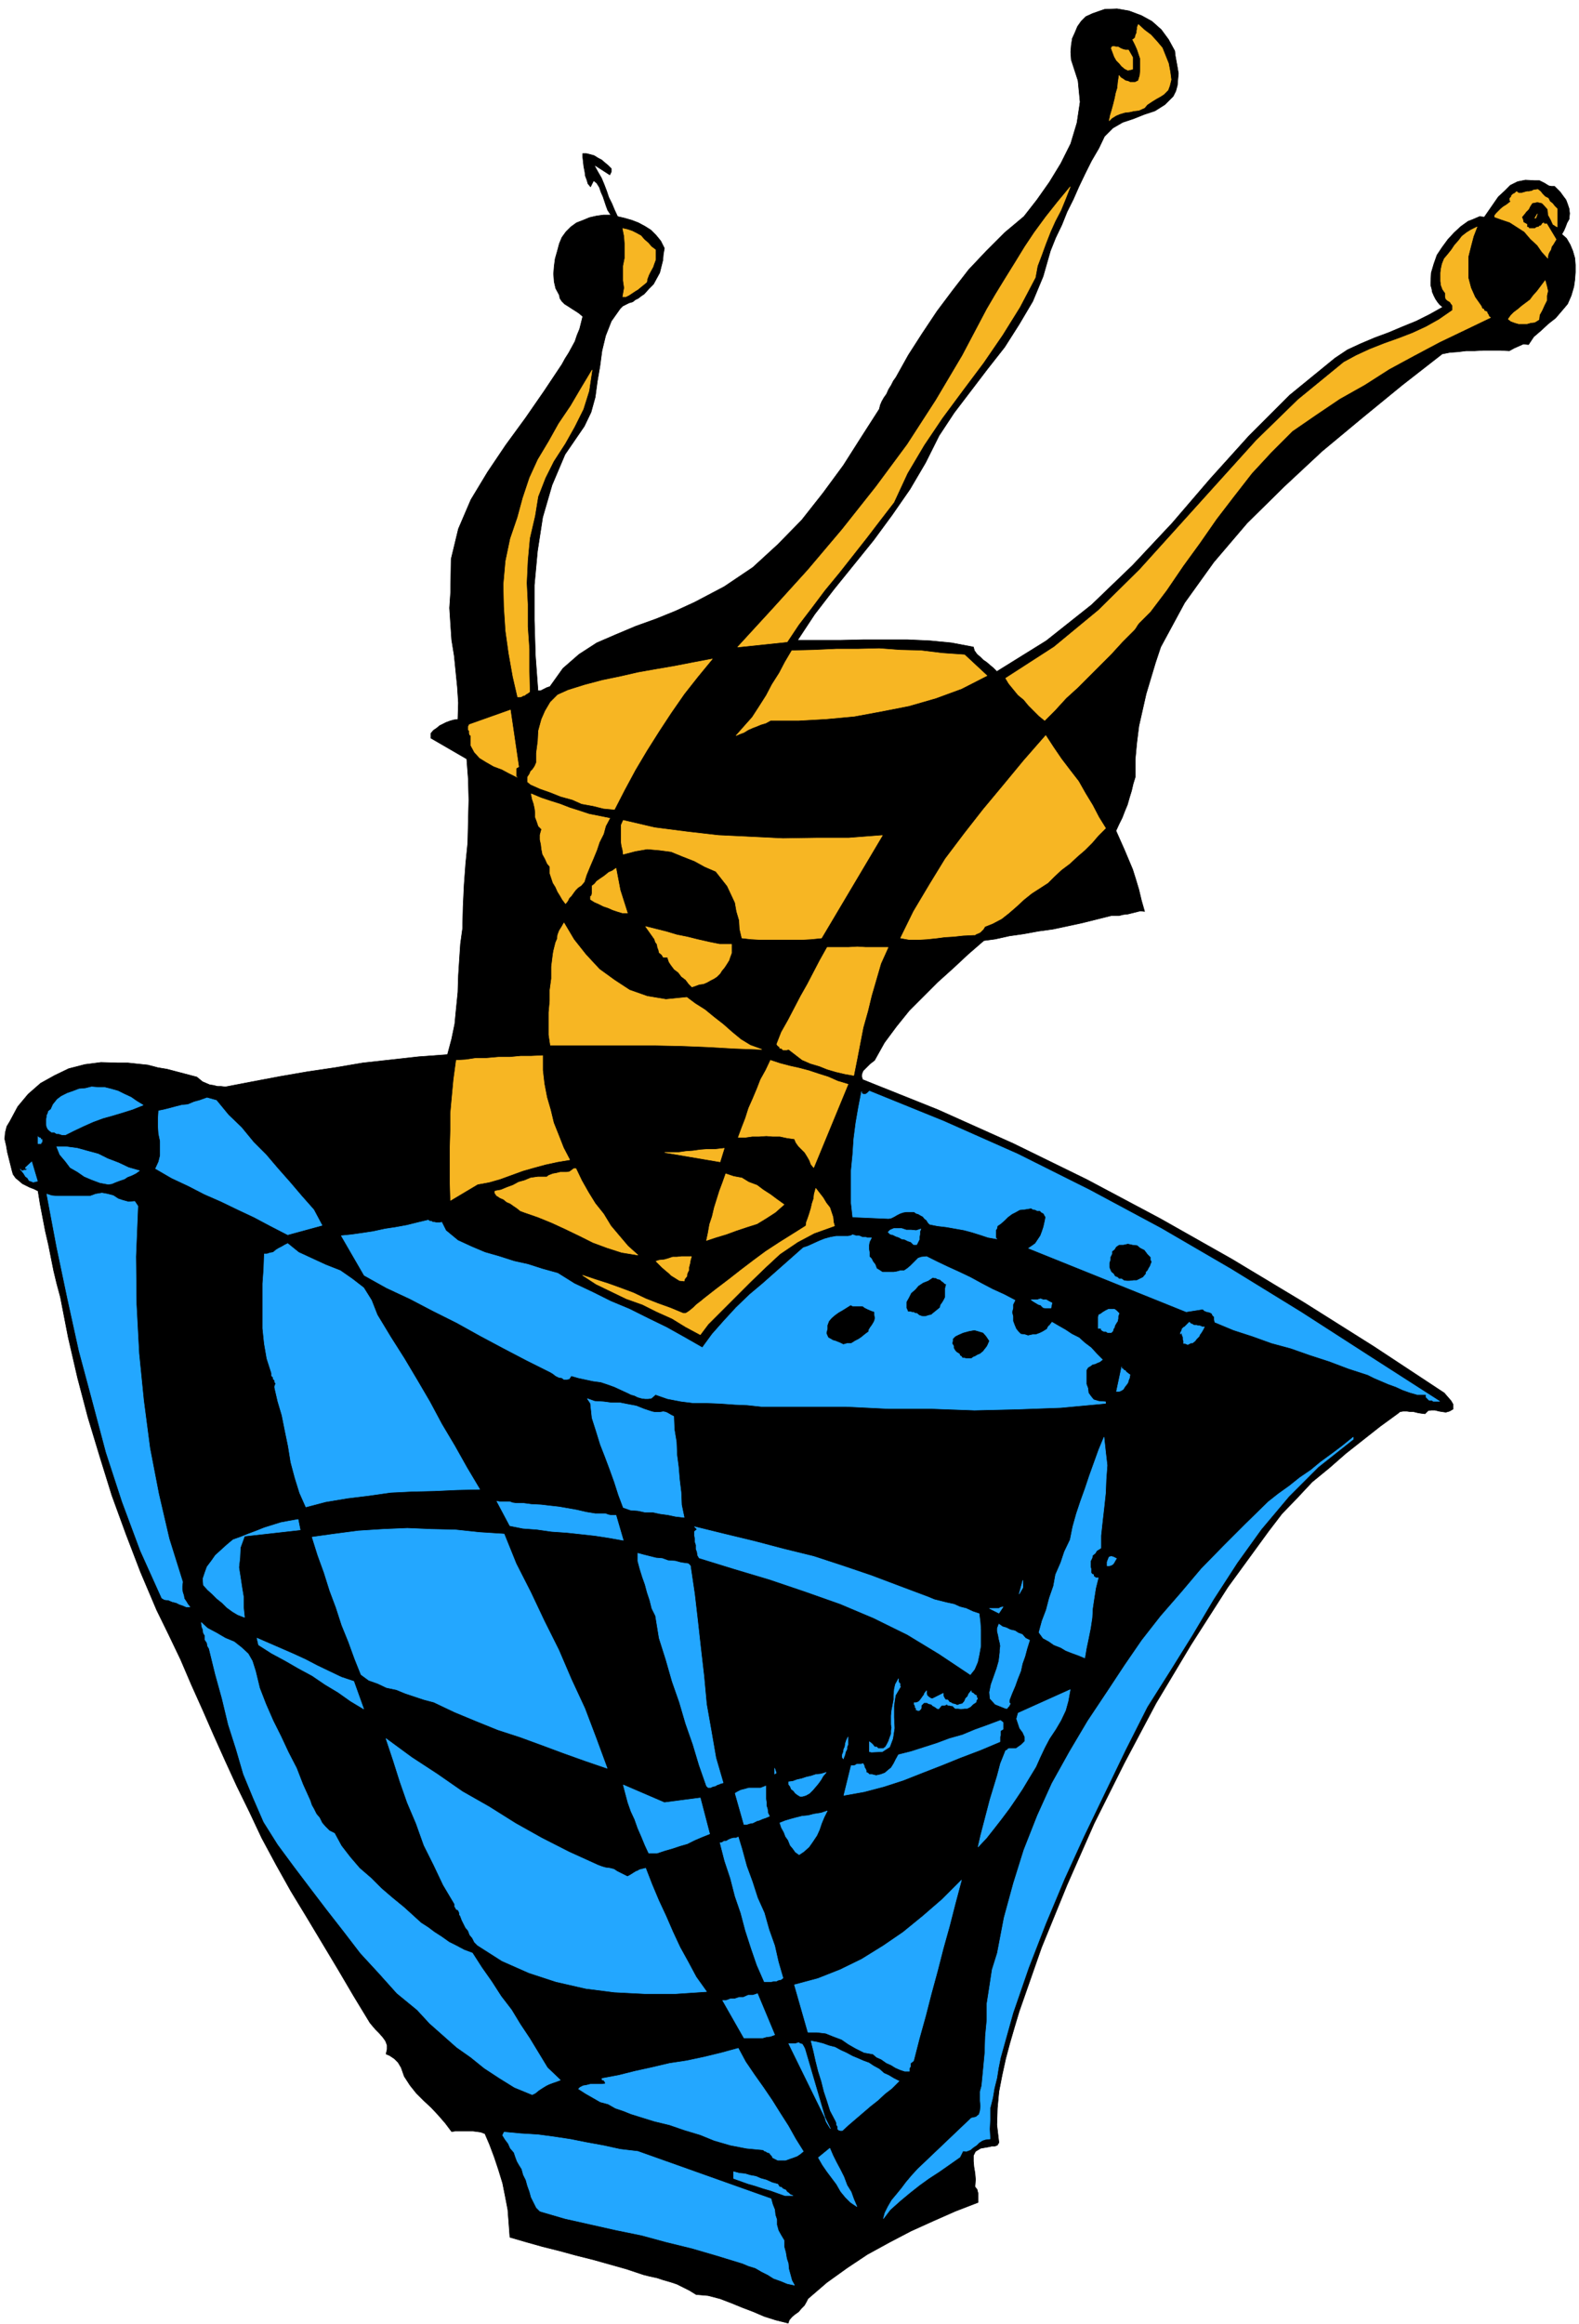
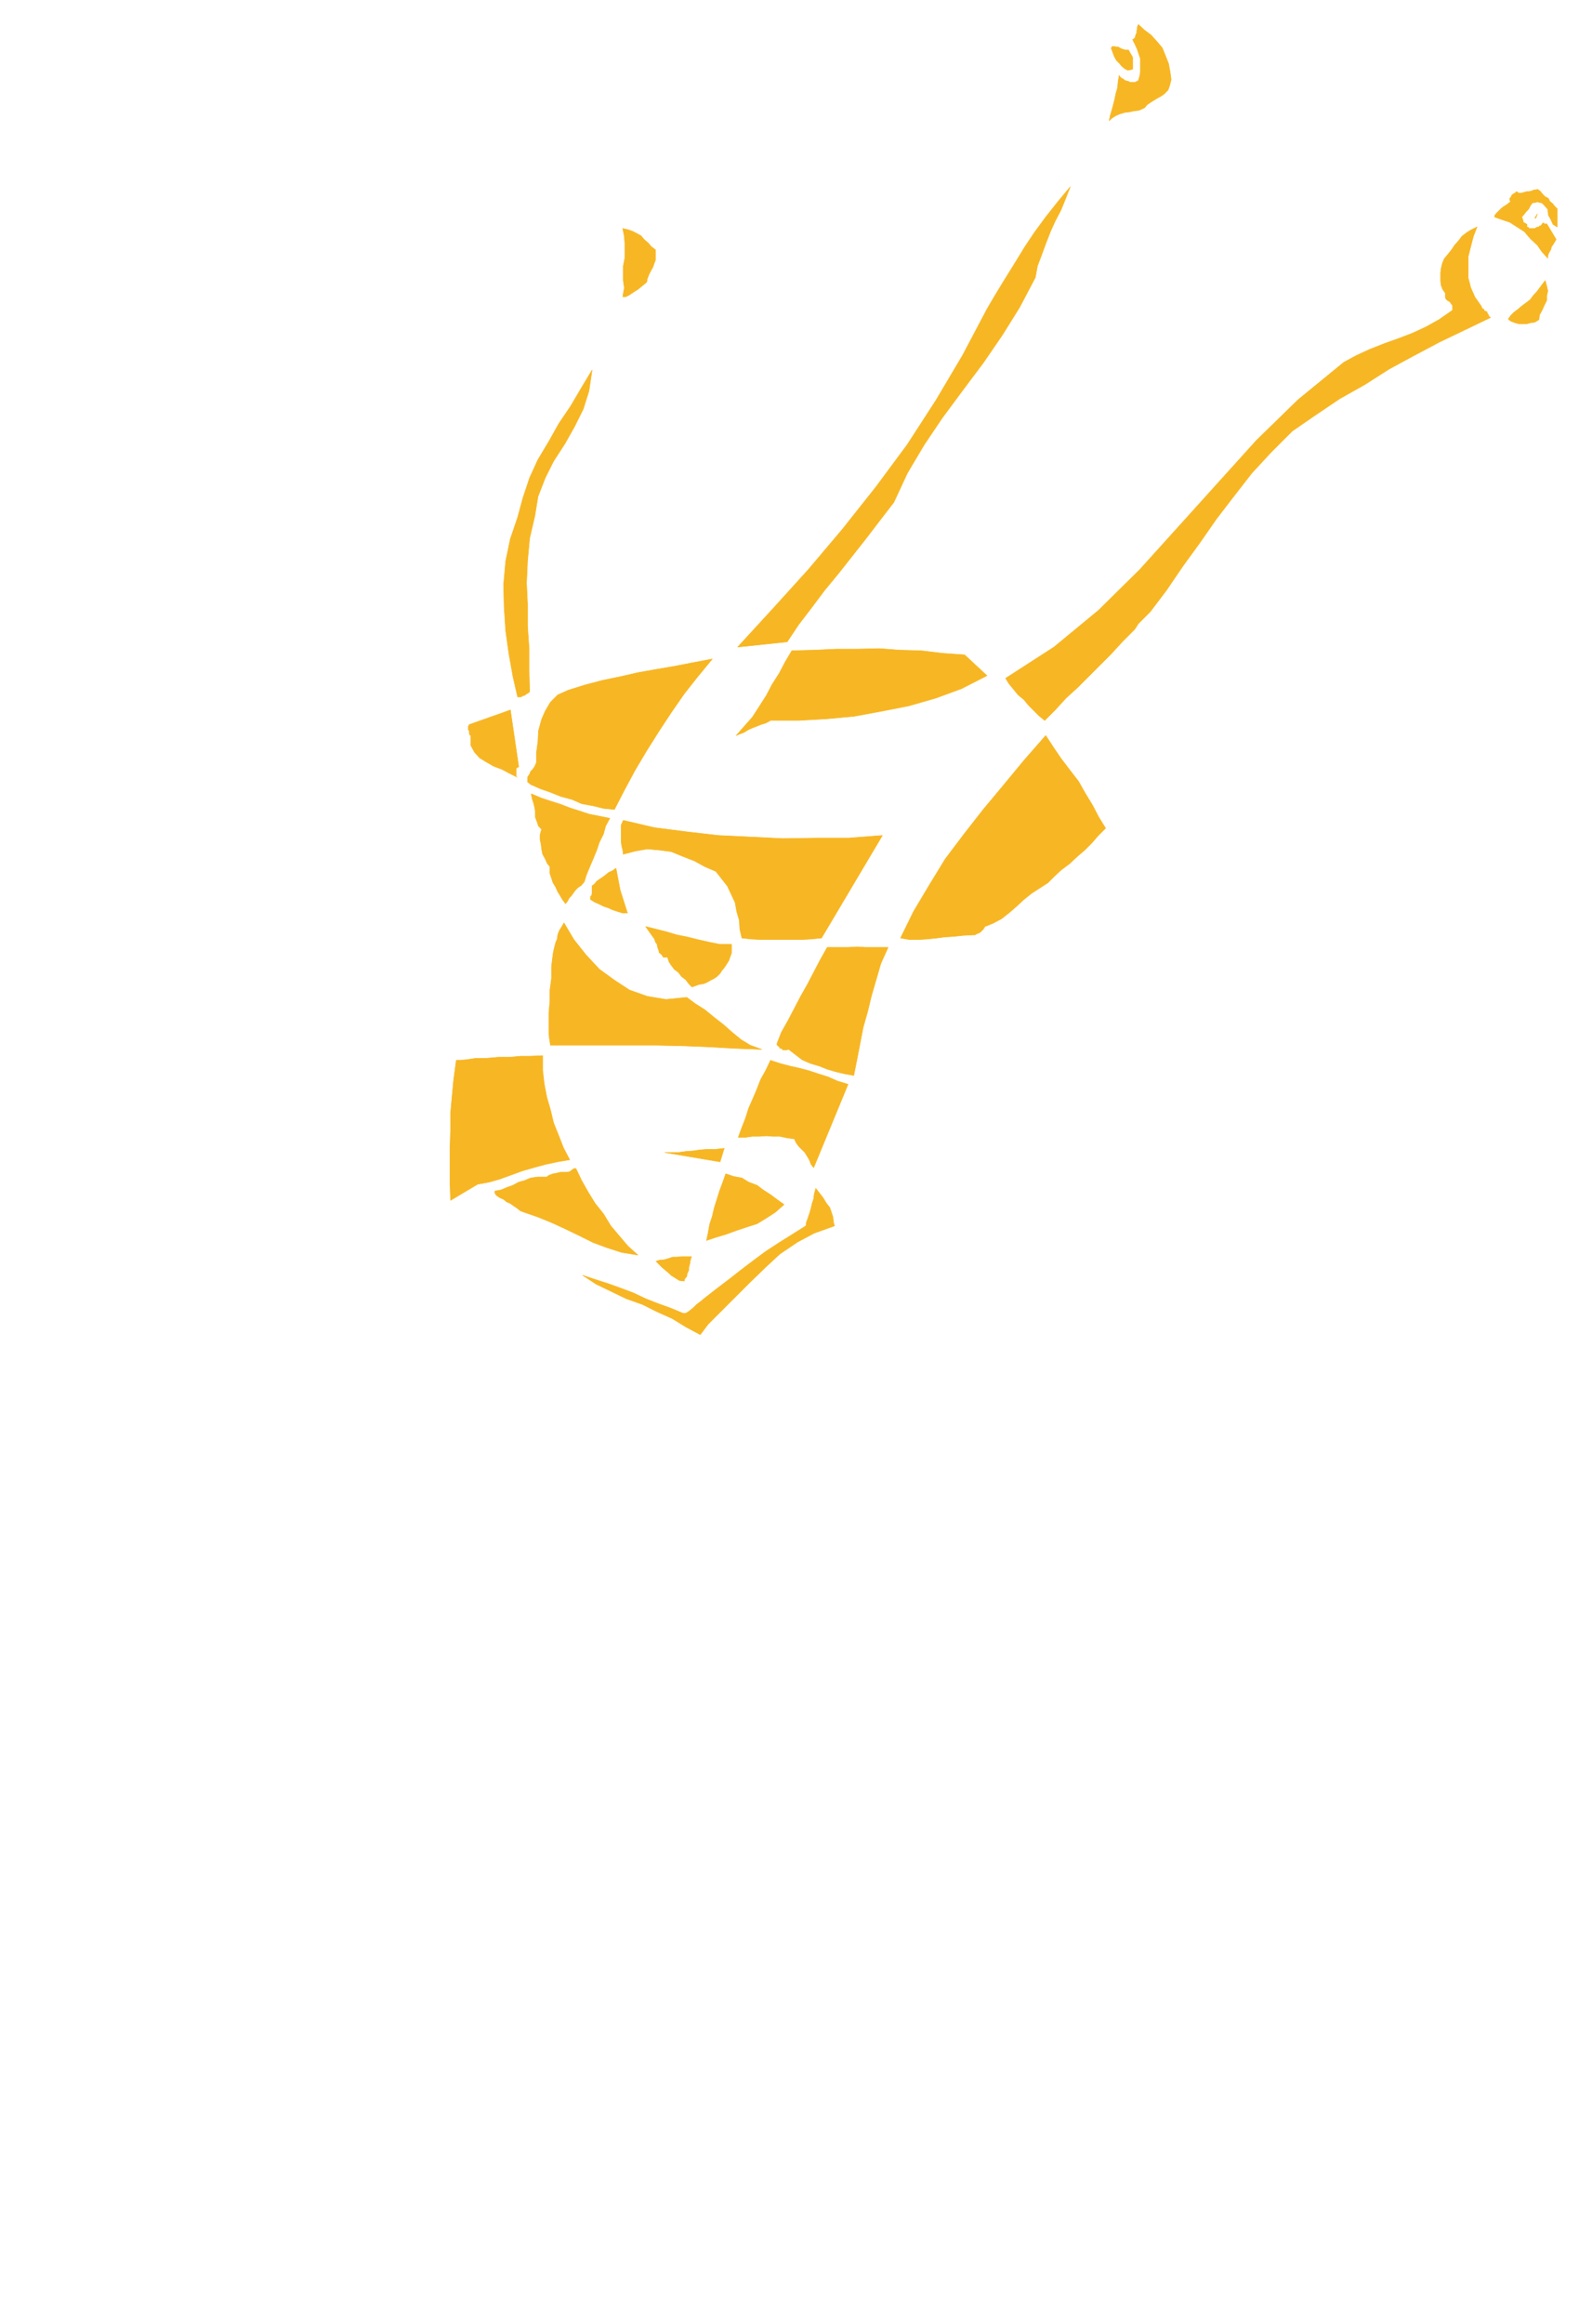
<svg xmlns="http://www.w3.org/2000/svg" fill-rule="evenodd" height="721.267" preserveAspectRatio="none" stroke-linecap="round" viewBox="0 0 3035 4464" width="490.455">
  <style>.brush0{fill:#fff}</style>
-   <path style="fill:#000;stroke:#000;stroke-width:1;stroke-linejoin:round" d="m2258 98 1 9 2 11 2 11 2 12-1 11-1 12-3 11-5 10-16 16-19 12-21 7-20 8-21 7-19 11-16 16-11 23-14 24-12 24-12 25-11 25-12 24-10 25-12 25-10 25-14 49-20 48-26 44-28 44-33 42-32 42-32 42-29 44-26 52-30 51-34 49-36 49-38 47-38 47-37 48-33 50h83l42-1h87l43 2 41 4 42 8 2 7 5 7 6 5 6 6 6 4 7 6 6 5 7 7 95-59 87-69 79-76 76-81 73-85 74-82 79-79 87-71 24-16 26-12 26-11 27-10 26-11 27-11 26-13 25-14-6-5-4-5-4-6-3-6-3-7-1-6-2-7v-6l1-18 5-17 6-17 10-15 11-15 12-13 13-12 14-10 8-3 7-3 7-3 9 1 9-13 9-13 9-13 12-11 11-11 14-7 15-3 18 1h9l10 5 3 2 5 3 5 1h6l5 5 6 6 5 7 6 8 3 8 3 9 1 9-1 11-4 7-3 8-3 7-4 7 9 8 7 12 5 12 4 14 1 13v14l-1 14-2 14-5 17-7 16-11 13-12 14-14 11-14 13-14 12-10 15-10-1-9 4-9 4-9 5-17-1h-33l-16 1h-17l-16 2-15 1-15 3-77 60-77 63-77 64-73 68-71 70-64 75-56 78-46 85-10 30-9 30-9 30-7 31-7 31-4 32-3 32v34l-4 13-3 13-4 13-4 14-5 12-5 13-6 12-6 13 8 18 8 18 8 19 8 19 6 19 6 20 5 21 6 21-8-1-8 2-8 2-8 2-9 1-8 2h-15l-28 7-28 7-28 6-28 6-29 4-27 5-28 4-27 6-22 3-30 26-29 27-30 27-27 27-27 27-25 31-23 31-19 34-9 7-9 9-4 4-2 5-1 5 2 7 145 58 145 65 141 69 141 75 138 78 138 83 135 85 135 89 6 7 7 8 4 7v9l-7 4-7 2-7-1-6-1-8-2h-7l-6 1-6 6-8-1-6-1-8-2h-6l-7-1h-7l-6 1-5 4-33 24-33 26-33 26-32 28-33 27-29 31-29 30-26 34-78 107-71 111-67 112-61 115-58 116-52 118-49 120-43 123-9 30-9 31-8 30-7 32-6 31-3 32-1 32 4 34-3 5-5 2h-6l-4 1-17 3-10 6-4 8v11l1 11 2 12 1 12-1 14 4 5 2 8v17l-44 17-43 19-42 19-42 22-42 23-39 26-39 28-36 31-3 6-4 7-6 6-5 6-7 5-6 5-5 6-2 6-24-6-22-7-21-9-21-8-22-9-21-8-23-6-23-2-13-8-12-6-12-6-12-4-14-4-12-4-14-3-12-3-33-11-32-9-32-9-32-8-33-9-32-8-32-9-31-9-2-27-2-26-5-26-5-25-8-26-8-24-9-24-9-21-8-3-7-1-8-1h-34l-7 1-12-16-13-15-14-15-14-13-15-15-12-15-11-17-6-17-6-10-7-7-9-6-7-3 2-9v-8l-3-8-5-7-7-8-7-7-6-7-5-6-31-51-30-51-30-50-30-50-31-51-28-50-28-52-24-51-24-49-22-48-22-49-21-48-22-49-21-49-23-48-23-47-31-73-28-73-27-74-23-74-23-76-20-76-18-78-15-77-7-26-6-25-5-25-5-25-6-26-5-26-5-26-4-25-8-4-8-3-8-4-6-3-7-6-6-5-5-7-2-7-3-12-3-12-3-12-2-12-3-13 1-12 3-12 6-10 15-28 20-24 24-21 27-15 27-13 31-8 31-4 33 1h19l19 2 19 2 19 5 18 3 19 5 19 5 19 5 5 4 6 5 7 3 7 3 7 1 8 2h7l8 1 52-10 53-10 52-9 54-8 53-9 54-6 54-6 55-4 8-30 6-29 3-31 3-30 1-32 2-31 2-30 4-29 1-42 2-42 3-41 4-40 1-42 1-40-1-40-3-39-69-40v-9l5-6 6-4 6-5 6-3 6-3 8-3 7-2 8-1 1-32-2-30-3-30-3-30-5-31-2-30-2-31 2-30 1-64 14-58 24-56 32-53 35-52 38-52 36-52 34-51 6-11 7-11 6-11 6-11 4-12 5-12 3-12 3-12-7-6-6-4-8-5-6-4-8-5-5-5-4-6-1-6-7-13-3-13-1-15 1-14 2-15 4-14 4-15 5-12 8-11 9-9 11-8 13-5 12-5 13-3 14-2h14l-6-9-3-8-3-9-3-9-4-9-3-9-5-8-6-5-6 12-5-6-2-7-3-8-1-8-2-10-1-9-1-9v-7h7l8 2 7 2 8 5 6 3 7 6 6 5 6 6v6l-3 6-28-18-1 1 6 11 7 12 5 12 5 13 4 12 6 12 5 12 6 13 13 3 14 4 13 5 13 7 11 7 10 10 9 11 7 14-2 11-1 12-3 12-3 12-6 11-6 11-9 9-9 10-6 4-5 4-6 3-5 4-7 2-6 3-6 3-5 5-17 24-11 28-7 29-4 30-5 29-4 30-8 29-13 27-37 54-25 59-18 62-10 65-6 65v68l2 67 5 68h5l6-3 6-3 6-2 25-35 31-27 34-22 37-16 38-16 39-14 37-15 37-17 57-30 55-37 48-44 46-47 41-52 39-53 35-55 34-53 2-8 3-7 4-7 5-7 4-9 5-8 4-8 5-7 24-43 27-42 28-42 30-40 31-40 34-36 35-35 37-31 25-32 24-34 22-36 19-38 12-40 6-40-4-41-13-40-1-15 1-13 2-13 5-11 5-12 7-10 9-9 13-6 23-8 24-1 23 4 24 9 20 11 18 16 14 19 12 22z" />
  <path d="M1043 2028h0v28l3 26 5 26 7 24 6 25 10 25 9 23 12 23-24 4-23 5-22 6-21 6-22 8-22 8-21 6-22 4-52 31-1-34v-67l1-34v-32l3-33 3-32 5-37 18-1 20-3h20l23-2h22l21-2h20l22-1zm363-214v17l-3 8-2 6-5 8-4 6-5 6-3 5-6 6-6 4-6 3-7 4-7 3-8 1-8 3-6 2-6-6-6-8-8-6-6-8-8-6-6-8-4-6-3-9h-8l-3-5-5-4-1-5-2-5-1-6-3-4-2-6-17-24 20 5 20 5 20 6 20 4 20 5 22 5 20 4h23zm-86 102 16 12 19 12 17 14 18 14 17 15 17 14 18 11 22 8-52-2-53-3-50-2-51-1h-200l-3-20v-43l2-22v-21l3-22v-23l3-24 1-6 2-8 2-8 3-7 1-8 3-8 5-8 4-7 19 32 23 29 26 28 29 21 29 19 34 12 36 6 40-4zm-128-206 14 44h-9l-10-3-9-3-9-4-9-3-10-5-7-3-8-5v-6l2-1 1-5v-14l5-4 4-5 7-5 6-4 4-3 6-5 7-3 7-5 8 42zm-20-138-8 15-4 15-8 16-5 15-7 17-6 14-7 17-4 13-6 7-6 4-5 5-3 4-5 7-4 4-3 6-4 5-6-8-4-7-5-8-4-9-5-8-3-9-3-9v-13l-5-6-4-9-5-9-2-10-1-9-2-9v-9l3-11-6-6-3-9-3-8v-9l-1-8-2-9-3-9-2-10 19 8 18 6 19 6 18 7 19 6 18 6 20 4 20 4zm-175-99-5 3v16l2 1-16-8-13-7-16-6-14-8-13-8-10-11-7-13v-19l-2-1-1-3v-5l-2-2v-6l2-4 79-28 16 109zm332 941-2 7-1 6-2 8v5l-3 6-1 6-4 5-1 4-9-1-8-5-8-5-4-4-6-5-7-6-6-6-6-6 6-2 10-1 7-2 9-3h8l9-1h19zm178-100-17 15-17 11-18 11-19 6-21 7-19 7-20 6-18 6 3-14 3-17 5-15 4-17 5-16 5-16 6-16 6-17 15 5 16 3 13 8 16 6 12 9 14 9 12 9 14 10zm-400-69 11 23 13 23 13 21 16 20 14 23 16 19 17 20 19 17-31-5-28-9-27-10-26-13-27-13-26-12-27-11-26-9-8-3-6-5-6-4-7-5-7-3-6-5-7-3-6-4h-1v-2l-2-1v-2h-1v-3l1-1 11-2 12-5 11-4 11-6 11-3 12-5 14-2h17l4-3 8-3 6-1 8-2h12l6-1 8-6h4zm277-13-106-18h26l14-2 14-1 14-2 13-1h16l17-2-8 26zm246-149-66 160-5-6-3-8-4-7-5-8-6-6-6-6-5-7-3-7-14-2-14-3h-14l-12-1-14 1h-13l-14 2h-13l7-19 7-18 6-19 8-18 8-19 7-18 10-18 9-19 18 6 19 5 18 4 19 5 18 6 19 6 18 8 20 6zm66-478-117 197-20 2-18 1h-79l-18-1-18-2-4-17-1-17-5-17-3-17-7-15-8-17-11-14-11-14-21-9-20-11-23-9-22-9-23-3-23-2-23 4-23 6-1-8-2-8-1-7v-33l4-9 60 14 62 8 61 7 63 3 61 3 63-1h63l65-5zm429-14-14 14-12 14-14 14-14 12-15 14-16 12-14 13-12 12-17 11-14 9-15 12-14 13-15 13-14 11-17 9-15 6-3 5-2 2-3 3-1 1-4 2-3 1-3 2h-3l-20 1-18 2-17 1-15 2-19 2-17 1h-17l-17-3 25-51 31-52 30-49 37-49 36-46 40-48 38-46 42-48 15 23 15 22 16 21 17 22 13 23 14 23 12 23 13 21zm-944-36-21-2-20-5-22-4-18-8-22-6-20-8-20-7-18-8-6-5v-9l4-6 2-5 4-4 4-6 3-7v-18l3-23 1-20 6-22 7-16 10-17 14-14 20-9 32-10 34-9 34-7 35-8 34-6 35-6 36-7 37-7-28 34-26 33-25 36-23 35-24 38-22 37-21 39-19 37zm673-297 43 40-49 25-49 18-52 15-51 10-54 10-54 5-53 3h-54l-9 5-10 3-7 3-8 3-9 4-8 5-8 3-7 3 15-17 16-18 13-20 14-22 11-21 14-22 11-21 13-22 42-1 43-2h41l42-1 40 3 40 1 41 5 43 3zm-826-267-10 43-4 43-2 43 2 41v43l3 43v42l1 40-4 3-2 1-4 3h-2l-3 2-3 1h-5l-9-39-8-45-6-43-3-46-1-43 4-45 9-43 14-41 10-37 13-39 16-35 21-35 19-34 23-34 20-34 21-35-6 40-11 35-17 34-18 32-22 34-16 32-14 36-6 37zm1930-377-8 5-8 1-7 2h-16l-7-2-8-3-5-4 5-7 6-6 8-6 7-6 8-6 8-6 6-8 8-9 15-20 3 11 2 9-2 9v9l-5 10-4 9-5 9-1 9zM1260 480v19l-3 8-2 6-5 9-3 6-3 8-1 6-6 5-5 4-6 5-5 3-6 4-6 4-6 3h-6l3-17-2-14v-28l3-15v-28l-1-14-3-15 9 2 9 3 8 4 9 5 6 7 8 7 6 7 8 6zm1587 108 2 5 3 1 1 3 5 2 1 3 2 3 1 3 3 2-50 24-48 23-49 26-48 26-47 30-48 27-46 31-45 31-41 41-37 40-35 45-33 43-32 46-32 44-32 47-31 41-5 5-4 4-5 5-3 3-5 5-3 4-3 5-3 4-23 23-21 23-22 22-20 20-23 23-22 20-21 23-20 20-11-9-9-9-11-11-9-11-11-9-9-11-9-11-6-10 93-60 86-71 79-78 75-83 74-82 75-83 80-78 88-72 24-13 26-12 28-11 28-10 26-10 26-12 25-14 26-18v-9l-3-4-2-3-5-3-3-3-1-4v-7l-5-7-3-8-1-8v-16l1-8 2-9 4-10 6-7 8-10 6-9 8-9 6-8 9-7 8-5 12-6-7 18-5 19-5 20v41l5 19 8 18 12 17zm103-169 5-8-3 8h-2zm43-18v35l-8-5-4-9-5-9-1-11-7-8-4-4-9-2-10 2-4 6-3 6-5 5-3 4-5 6 2 5 1 5 7 4v5l3 1 1 2h11l3-2 3-1h2l1-2h2l3-3v-1l3-2 1 2h5l18 30-3 5-3 5-3 4-1 5-3 5-2 4-1 5v3l-11-12-9-13-13-12-12-14-14-9-14-9-15-5-14-5v-3l3-4 5-5 4-4 5-4 5-3 4-3 5-4-2-2v-4l3-3v-2l3-3 4-2 3-3 4 3h5l4-1 7-2h4l5-1 4-2 8-1 5 4 4 5 5 5 6 3 3 6 5 4 4 5 5 5zM1990 533l-30 57-33 53-37 54-39 52-40 54-35 52-32 54-26 56-27 35-26 34-26 33-26 33-28 34-24 32-26 34-22 33-95 10 67-73 68-75 66-78 65-82 60-81 55-85 51-86 47-89 17-29 19-31 18-29 19-31 18-27 22-30 23-29 24-29-9 23-9 22-11 21-9 20-9 23-8 22-8 21-4 22zm187-423v23l-9 2-6-3-6-5-5-6-5-5-4-7-3-8-3-8 1-3 3-1 5 1h4l5 3 5 2 4 1h6l8 14zm74 43-3 12-3 8-8 8-6 4-9 5-8 5-9 6-5 6-11 5-9 1-9 2-9 1-10 3-7 3-8 5-5 5 2-10 3-10 3-11 3-12 2-10 3-10 1-11 2-13 3 4 5 3 4 3 5 1 4 2h10l6-3 3-10 1-10v-22l-3-9-3-9-4-9-5-10 2-1 3-3 1-5 2-4v-4l1-4v-3l2-5 12 11 12 9 11 12 11 13 6 15 6 15 3 16 2 15zm-647 2202-39 14-32 17-34 23-27 25-30 29-27 27-28 28-26 26-15 20-28-15-26-16-29-13-28-14-31-11-29-14-29-14-26-17 24 8 25 8 25 9 24 9 23 11 23 9 25 9 24 10h5l5-3 4-3 6-5 5-5 5-4 4-3 6-5 23-18 25-19 23-18 25-19 23-17 26-17 24-15 27-17 1-7 3-8 3-9 3-10 2-9 3-9 1-9 3-11 7 9 7 9 6 10 7 9 3 9 3 9 1 10 2 7zm103-535-14 31-9 31-9 31-7 29-9 32-6 31-6 31-6 30-17-3-17-4-17-5-15-6-17-5-16-7-13-10-13-10-4 1h-7l-3-3h-3l-1-3-3-2-2-3 9-23 13-23 12-23 12-23 13-23 12-23 12-23 14-25h41l17-1 16 1h43z" style="stroke:#f7b623;stroke-width:1;stroke-linejoin:round;fill:#f7b623" />
-   <path d="M2767 2692h0-12l-3-2h-5l-3-3-3-3v-5h-17l-14-4-14-5-13-6-14-5-14-6-14-6-12-6-37-12-37-14-37-12-37-13-37-10-36-13-37-12-36-15-1-5v-5l-3-3-2-4-4-2-5-1-5-2-3-3-32 5-303-122 6-4 7-5 4-6 6-9 3-8 3-9 2-9 2-10-2-3-2-4-4-2-3-3h-5l-4-2-5-1-3-2-12 2-10 1-9 5-6 3-8 6-6 6-8 7-6 4-1 5-2 3v15l2 2-17-3-15-5-16-5-15-4-17-3-17-3-17-2-15-3-3-3-3-5-4-3-3-4-4-2-5-3-4-1-4-3h-15l-6 1-6 2-6 3-5 3-6 3-5 1-69-3-3-27v-62l3-31 2-30 4-31 5-29 6-31v3l3 2h5l3-2 1-1 3-3 143 58 142 63 138 69 138 74 134 78 135 83 132 85 134 86zM1495 4196l3 5 4 1 3 3 5 2 3 4 3 2 3 3 5 2h-15l-14-5-14-5-14-4-15-5-14-4-14-5-14-5v-13l11 3 11 1 10 3 11 2 9 4 11 3 11 5 11 3zm152 43-12-8-10-10-9-11-8-14-9-12-9-12-9-13-8-14 22-18 6 14 7 14 7 13 7 14 6 16 8 13 5 14 6 14zm-421-106 256 91 3 11 4 10 1 10 3 9v10l3 11 5 9 6 10v12l3 11 2 12 3 9 1 11 3 11 3 11 5 9-14-3-12-5-14-5-11-7-12-6-12-7-13-4-12-5-49-15-48-14-49-12-48-13-49-10-49-11-49-11-48-14-7-7-5-10-5-10-3-11-4-11-3-11-5-10-3-11-5-8-4-7-3-8-3-9-7-8-4-9-6-8-5-8 3-6 32 3 33 2 30 4 33 5 30 6 33 6 32 7 34 4zm318 0-6 5-6 4-8 3-6 2-8 3h-15l-6-3-4-2-1-3-3-3-2-3-4-1-3-2-3-1-2-2-32-3-31-6-31-9-27-11-30-9-29-10-29-7-29-9-16-5-15-6-15-5-14-8-15-4-14-8-14-8-14-9 3-3 6-3 6-1 8-2h22l7-1-1-2v-2l-2-1v-2h-3l-1-1v-2l32-6 32-8 32-7 34-8 33-5 33-7 33-8 33-9 14 26 17 25 17 24 17 25 15 24 16 25 14 25 15 24zm44-57 8 13-80-163h13l6-2 3 2 4 1 3 5 2 4 41 140zm140-78-14 14-13 10-14 13-14 11-14 12-14 12-14 12-12 11h-4l-3-1-2-2v-5l-2-3v-3l-1-3-2-4-9-17-6-19-6-18-5-20-6-19-5-20-4-18-5-20 11 2 12 3 11 4 12 3 11 6 11 5 11 6 12 5 9 4 11 4 9 6 11 6 9 8 9 4 10 6 10 5zm-239-89-8 3-8 1-7 2h-36l-41-72h7l8-3h8l9-3h8l9-4h9l9-3 33 79zm267 50-5 4-1 1v6l-2 3v6h-9l-9-3-9-4-8-5-9-4-10-7-9-4-7-6-17-3-16-8-14-8-13-9-16-6-15-6-17-2h-17l-26-91 45-12 43-17 41-20 42-26 38-26 38-31 37-32 37-37-12 45-11 43-12 43-11 43-12 44-11 43-12 43-11 43zm-330-407 9 33 11 30 10 31 13 29 9 32 11 31 7 31 9 31-4 3-5 1-4 2h-5l-5 1h-13l-14-32-11-32-11-34-9-34-11-32-9-35-11-33-9-35h3l5-3h4l5-3 5-2 4-1h5l4-2 7 23zm164-73-6 12-5 12-4 12-5 11-8 12-7 10-10 9-9 6-7-5-5-7-5-6-4-10-5-7-3-8-5-9-3-9 10-4 10-3 11-3 12-3 11-1 12-3 13-2 12-4zm-118-48v24l1 7v7l2 6 1 8 3 6-7 3-6 2-7 3-4 1-8 4-6 1-6 2h-5l-17-60 5-3 6-3 8-2 7-2h23l10-4zm-126 23 18 69-15 6-14 6-14 7-14 4-15 5-14 4-15 5h-16l-7-15-7-17-7-16-6-17-7-15-6-17-4-15-5-19 79 34 69-9zm242-49-6 7-4 7-5 7-5 6-6 7-6 6-7 4-7 2h-4l-5-3-4-3-4-5-4-3-2-5-3-4v-5l8-1 8-3 9-2 9-3 9-2 9-3 10-1 10-3zm-99 3v-11l3 9-3 2zm-340 175 8 3 7 2 8 1 8 2 6 4 6 3 6 3 8 4 4-2 5-3 3-2 5-3 3-1 3-2 4-1 8-2 12 31 13 31 14 30 13 30 14 30 16 29 15 28 20 28-60 4h-58l-59-3-55-7-57-13-52-17-52-23-47-30-6-6-4-8-5-6-3-8-5-6-4-8-3-6-3-8-2-3v-3l-1-3-2-3-3-1-2-4-1-1v-5l-22-37-18-38-19-38-15-42-17-40-14-40-13-41-14-42 49 36 49 32 49 34 51 29 51 32 50 28 53 27 55 25zm472-204-2-3v-5l2-5 1-6 2-4 1-7 2-6 3-6v14l-2 5v4l-3 6-1 5-2 5-1 3zm307-70v13l-5 3v9l-1 3v9l-38 16-37 14-37 15-36 14-38 15-37 12-38 10-39 7 14-57h5l3-1 3-2h8l4-1 2 4 1 4 2 3 1 3v3l3 1 3 3h5l8 2 9-2 8-3 7-6 5-4 5-8 4-8 5-9 24-6 25-8 25-8 24-9 25-7 24-10 25-9 24-9 5 4zm-135-46 20-10v4l1 3 3 5 5 1 3 4 3 1 3 2 5 1 4 2 5-2 5-1 4-5 2-5 4-4 2-5 5-6v3l4 2 3 3 3 1v3l2 3-2 3-1 4-6 4-5 5-6 3h-5l-7 1-5-1h-6l-5-5h-3l-3-1h-3l-2-2-4 2h-6l-6 7-3-1-4-3-4-2-3-3-5-1-3-2h-6l-3 3-2 2v4l-1 3-2 2-1 1h-3l-2-1h-1v-3l-2-2v-3l-2-3v-3h4l3-1 3-2 4-5 2-3 3-4 1-3 4-5v6l1 3 2 2 1 1 3 2 2 1h3zm198 131-14 23-12 20-12 18-13 19-15 20-14 18-15 19-16 17 5-22 6-23 6-23 6-23 7-23 7-23 6-23 10-25 3-1 1-2 3-1h13l10-7 7-7v-8l-4-9-6-8-3-9-3-9 3-11 100-45-4 22-5 18-9 19-10 17-12 18-9 17-9 19-8 18zm-260-154-10 17-3 20v22l1 21-3 20-6 16-14 9-21 1-4-1v-19l4 3 3 3 3 4h4l3 3h10l4-3 3-5 3-6 2-6 3-8v-6l1-6-1-6v-17l1-10 2-10 2-11v-9l1-11 2-9 6-11v5l1 3 2 1v6h1zm-1051-10 19 53-25-15-24-17-25-15-25-17-26-14-26-15-26-14-25-16-3-13 23 10 23 10 23 10 24 11 23 12 23 11 23 11 24 8zm1299-79-5 16-4 15-5 14-3 14-6 15-5 14-6 14-5 13v5l2 2-2 3v1l-3 3-1 2h-3l-20-8-10-11-1-12 3-15 5-14 6-17 4-14 2-17v-4l1-8-1-6-2-8-1-6-2-8v-6l3-8 7 5 7 2 8 4 9 2 6 4 8 3 6 7 8 4zm-1488 59 8 33 12 31 14 32 15 30 14 30 16 31 12 31 14 31 3 9 4 7 5 10 6 7 5 10 6 7 8 8 10 5 13 24 17 22 18 21 22 19 20 20 21 18 22 18 21 19 12 11 14 9 12 9 14 9 14 10 14 7 15 8 16 6 18 28 19 27 18 28 20 26 17 28 18 27 17 28 17 28 25 24-8 3-6 2-8 3-6 3-8 5-6 4-6 5-6 3-34-14-29-18-29-19-26-21-27-19-26-23-26-23-24-26-39-32-35-39-35-38-33-43-32-41-32-42-31-41-31-42-27-43-20-46-19-46-14-48-15-47-12-50-13-47-12-49-3-5-1-6-4-6v-8l-3-5-1-7-2-5-1-8 12 11 17 9 17 10 17 7 14 11 13 12 8 14 6 19zm1411-120h18l3-2 5-1-8 12-18-9zm57-28 7-26v14l-7 12zm187-68-3 5-1 2-2 3-1 1-3 2-4 1h-4v-7l1-3 2-5 1-2 4-1 4 1 6 3zm-823 10 4 4 8 54 6 52 6 54 6 52 5 54 9 51 9 52 14 48-4 1-5 2-3 1-3 2-5 1-4 2h-5l-3-3-14-40-12-40-14-40-12-41-14-40-12-42-13-41-7-43-7-14-4-16-5-15-4-15-5-14-5-16-4-15v-15l11 3 12 3 12 3 12 1 11 4 14 1 11 3 14 2zm-354-57 23 57 28 55 26 55 28 56 24 56 26 56 22 58 21 57-41-14-42-15-43-16-41-15-43-14-42-17-41-17-40-19-19-5-18-6-18-6-17-7-19-4-17-8-17-6-15-11-12-30-12-33-13-32-11-34-12-32-11-35-12-33-11-35 43-6 46-6 47-3 47-2 46 2 46 1 47 5 47 3zm815 121 12 5 12 3 12 3 14 3 11 5 12 3 13 6 12 4 2 16 1 15v31l-3 17-3 14-6 14-8 10-60-40-61-37-65-32-64-27-68-24-68-23-67-20-68-21-3-5-1-7-2-5v-8l-2-6v-6l-1-6v-8l5-4-5-5 57 14 58 14 57 15 57 14 55 18 56 19 53 20 56 21zM577 2939l-107 12-8 22-1 20-2 18 3 19 3 20 3 18v20l2 19-13-5-10-6-11-8-9-9-10-8-9-9-9-8-8-9-1-12 4-12 4-11 9-12 7-10 11-10 11-10 12-10 14-5 15-6 16-6 15-6 16-5 16-5 16-3 17-3 4 20zm567-31h20l5 2 5 1h10l14 48-28-5-26-4-27-3-28-3-29-2-28-4-27-2-25-5-25-47 5 1h20l5 2 7 1h14l15 2 19 1 17 2 18 2 17 3 17 3 17 4 18 3zm1457-143-67 53-57 57-53 63-46 64-46 71-41 69-43 69-43 68-42 83-40 83-40 83-37 81-36 86-33 85-30 87-24 86-4 20-3 19-5 20-3 18-5 20v20l-1 20 1 19-9 1-6 2-6 4-5 5-6 4-6 5-8 3-6-1-6 12-20 14-20 14-20 13-18 13-19 15-18 15-19 17-13 17 3-11 6-12 7-12 10-12 9-11 9-12 11-13 11-12 103-98 9-2 6-5 2-7 1-9-1-10v-18l3-11 3-31 3-32 1-32 3-32v-31l5-32 5-33 10-32 13-68 18-66 20-64 26-66 28-62 34-61 35-59 40-60 31-47 33-48 36-46 40-46 38-45 43-44 42-42 44-43 19-15 21-15 20-16 22-15 18-15 22-16 20-15 21-17v4zm-485 209-8 5-3 5-5 4-1 5-3 6v11l1 4v7l2 3 3 1v3l3 2 1 1h5l-5 20-3 19-3 20-1 18-3 20-4 20-4 19-3 18-12-5-11-4-13-5-10-6-13-5-10-7-11-6-8-11 6-22 8-21 6-23 8-23 4-22 10-23 7-21 11-23 5-25 7-25 8-24 9-25 8-24 9-25 9-25 10-24 3 28 3 26-2 27-1 26-3 28-3 26-3 28v24zm-863-262 5 1h11l6-1 5 1 4 2 5 3 6 3 1 25 4 24 1 25 3 23 2 24 3 25 1 24 5 24-17-2-14-3-15-2-14-3h-15l-14-3-14-1-14-5-9-24-8-25-9-25-9-24-9-23-8-26-8-25-3-28-6-9 14 5 17 1 15 2h17l15 3 16 3 15 6 15 5zm919-71-1 6-2 5-1 4-2 3-4 5-3 5-5 3-3 1h-5l10-47v3l3 1 1 2 3 1 2 3 3 2 1 1 3 2zm-270-65-3 7-2 4-4 5-3 4-6 5-5 2-5 3-3 1-4 3h-10l-3-1h-4l-2-3-3-2-1-3-5-3-3-3-3-5v-4l-3-5 1-5v-4l5-5 6-3 9-4 11-3 11-2 7 2 10 3 6 7 6 9zm413-27-3 6-3 5-3 4-1 3-5 5-3 4-5 4h-3l-6 3-5-2h-3v-5l-1-3v-4l-2-5v-4l-3 3v-3l2-3 1-4 3-3 2-1 3-3 3-3 3-3 3 3 3 1 3 2h5l3 1h3l5 2h4zm-164-26-2 6v4l-1 5-2 3-3 5-1 4-2 3-1 4-3 3h-7l-3-2h-3l-3-1-3-2-1-3h-5v-22l1-4 4-2 4-3 5-3 6-3h11l4 3 5 5zm-470-3v6l1 6-1 5-2 4-3 5-3 4-3 5v3l-8 6-6 5-6 4-6 3-8 5h-8l-7 2-6-3-5-2-5-2-4-1-5-3-4-2-2-4-2-5 2-8v-7l3-8 5-6 7-6 7-5 7-4 8-5 8-5 4 2h19l4 3 6 3 7 3 6 2zm138-53-2 8v17l-3 6-3 5-3 4-1 5-6 5-5 4-6 5-5 1-6 2h-6l-6-2-5-4h-3l-3-2h-3l-3-1h-5l-1-3-2-4v-12l5-9 4-8 8-7 6-7 9-6 10-4 9-6 3 1h3l3 2 5 1 3 3 3 2 3 3 3 1zm-1094 59 26 43 26 41 25 42 24 41 23 43 25 42 23 41 25 42-44 1-43 2-43 1-41 2-42 6-41 5-42 7-38 10-12-27-9-29-8-30-5-31-6-29-6-30-8-27-6-26v-3l2-5-2-3v-3l-3-3v-3l-3-3v-5l-9-28-5-29-3-29v-86l2-28 1-29h5l6-2 6-1 6-5 5-3 6-3 5-3 6-3 21 17 26 12 26 12 28 11 23 16 22 17 15 24 11 28zm124-178 8 16 23 19 26 12 26 11 28 8 28 9 27 6 28 9 29 8 32 20 36 17 34 17 36 15 36 18 35 17 34 19 35 20 19-26 23-26 23-25 26-25 25-21 26-23 26-23 26-23 9-3 11-5 11-5 10-4 11-3 11-2h23l5-1 4-2 6 2h6l7 3h6l4 1h7l-4 8-1 6v8l1 6v8l4 4 3 6 4 5 3 8 5 3 6 4h22l6-1 7-2h7l6-4 6-5 6-6 5-5 4-4 6-2 10-1 20 10 21 10 22 10 21 10 22 12 21 11 22 10 21 11-4 8v7l-2 8 2 8v9l3 8 3 7 4 5 5 5 8 1 6 2 9-2h6l8-3 6-3 8-5v-1l1-2 2-3h1l2-3 1-1 2-3 12 7 14 8 12 8 14 7 11 10 12 9 11 12 11 11-5 4-5 2-4 2-5 1-4 3-5 3-3 5v27l3 8 1 9 5 7 5 6 10 3 13 1v3l-86 8-83 3-83 2-82-3h-83l-81-4h-163l-28-3-24-1-28-2-25-1h-26l-24-3-26-5-23-8-8 7-6 1h-6l-7-1-7-2-6-3-7-2-6-3-13-6-13-6-14-5-12-4-15-2-14-3-14-3-14-4-4 6-5 1h-5l-4-3-6-1-6-3-5-4-5-3-46-23-44-23-45-24-45-25-46-23-44-23-45-21-43-24-44-76 20-2 21-3 20-3 23-5 20-3 22-4 20-5 21-5 3 2h3l3 2h3l4 1h6l4-1zm-590-40 6 9-4 97 1 92 5 94 9 90 12 92 17 88 20 86 26 83-1 8v6l1 6 2 6 1 6 4 6 3 5 4 5h-7l-7-3-6-2-6-3-8-2-7-3-8-1-5-3-41-91-35-94-31-95-26-98-26-97-22-100-21-100-19-101 9 3 11 1h63l11-4 12-2 11 2 11 3 9 6 9 3 11 3 12-1zm-187-39-8 2-5-2-3-1-3-5-4-3-3-5-3-4-4-5 2 3h3l3-1h3l2-2 3-1h-6v-2l12-11 11 37zm196-20-7 5-8 4-8 3-6 4-9 3-8 3-7 3-7 1-16-3-16-6-14-6-13-9-14-8-9-12-11-13-6-15h18l22 3 18 5 22 6 18 9 21 8 19 9 21 6zm-187-60v5l-2 1v2h-6v-14 2h2l1 1h2v2l1 1h2zm194-66-20 8-19 6-20 6-18 5-19 7-18 8-19 9-16 8h-7l-6-2h-4l-5-3h-5l-4-3-3-3-2-4-1-5v-9l1-5v-3l2-4 1-4 5-4 4-9 8-10 8-6 12-6 9-3 13-5 12-1 12-3 13 1h12l12 3 14 4 12 6 13 6 10 7 13 8zm1747 380-2 10h-10l-5-1-5-5-4-1-5-3-5-3-4-3h12l6-2 5 2h6l5 3 6 3zm190-88v5l2 4-2 5-1 3-3 5-2 4-3 3v3l-6 7-6 3-6 3h-6l-8 1h-5l-6-1-4-3h-5l-3-3-5-2-3-5-4-3-2-4-2-5v-9l2-6v-5l3-6v-5l5-4 3-5 6-4h8l9-2 9 2 9 1 6 5 8 4 6 8 6 6zm-442-54-2 5v5l-1 6v4l-3 6-2 4h-6l-5-5-6-2-6-3-6-1-5-3-6-2-6-3-5-1-4-4 4-4 7-3h15l9 3h9l10 1 9-3zM416 2114l23 28 25 24 23 28 24 24 23 27 23 26 23 27 23 26 16 30-66 18-33-17-32-17-32-15-31-15-32-14-31-16-32-15-31-18 6-13 3-12v-28l-3-14-1-15v-14l1-15 10-2 12-3 11-3 12-3 11-1 12-5 11-3 14-5 18 5z" style="stroke:#23a7ff;stroke-width:1;stroke-linejoin:round;fill:#23a7ff" />
</svg>